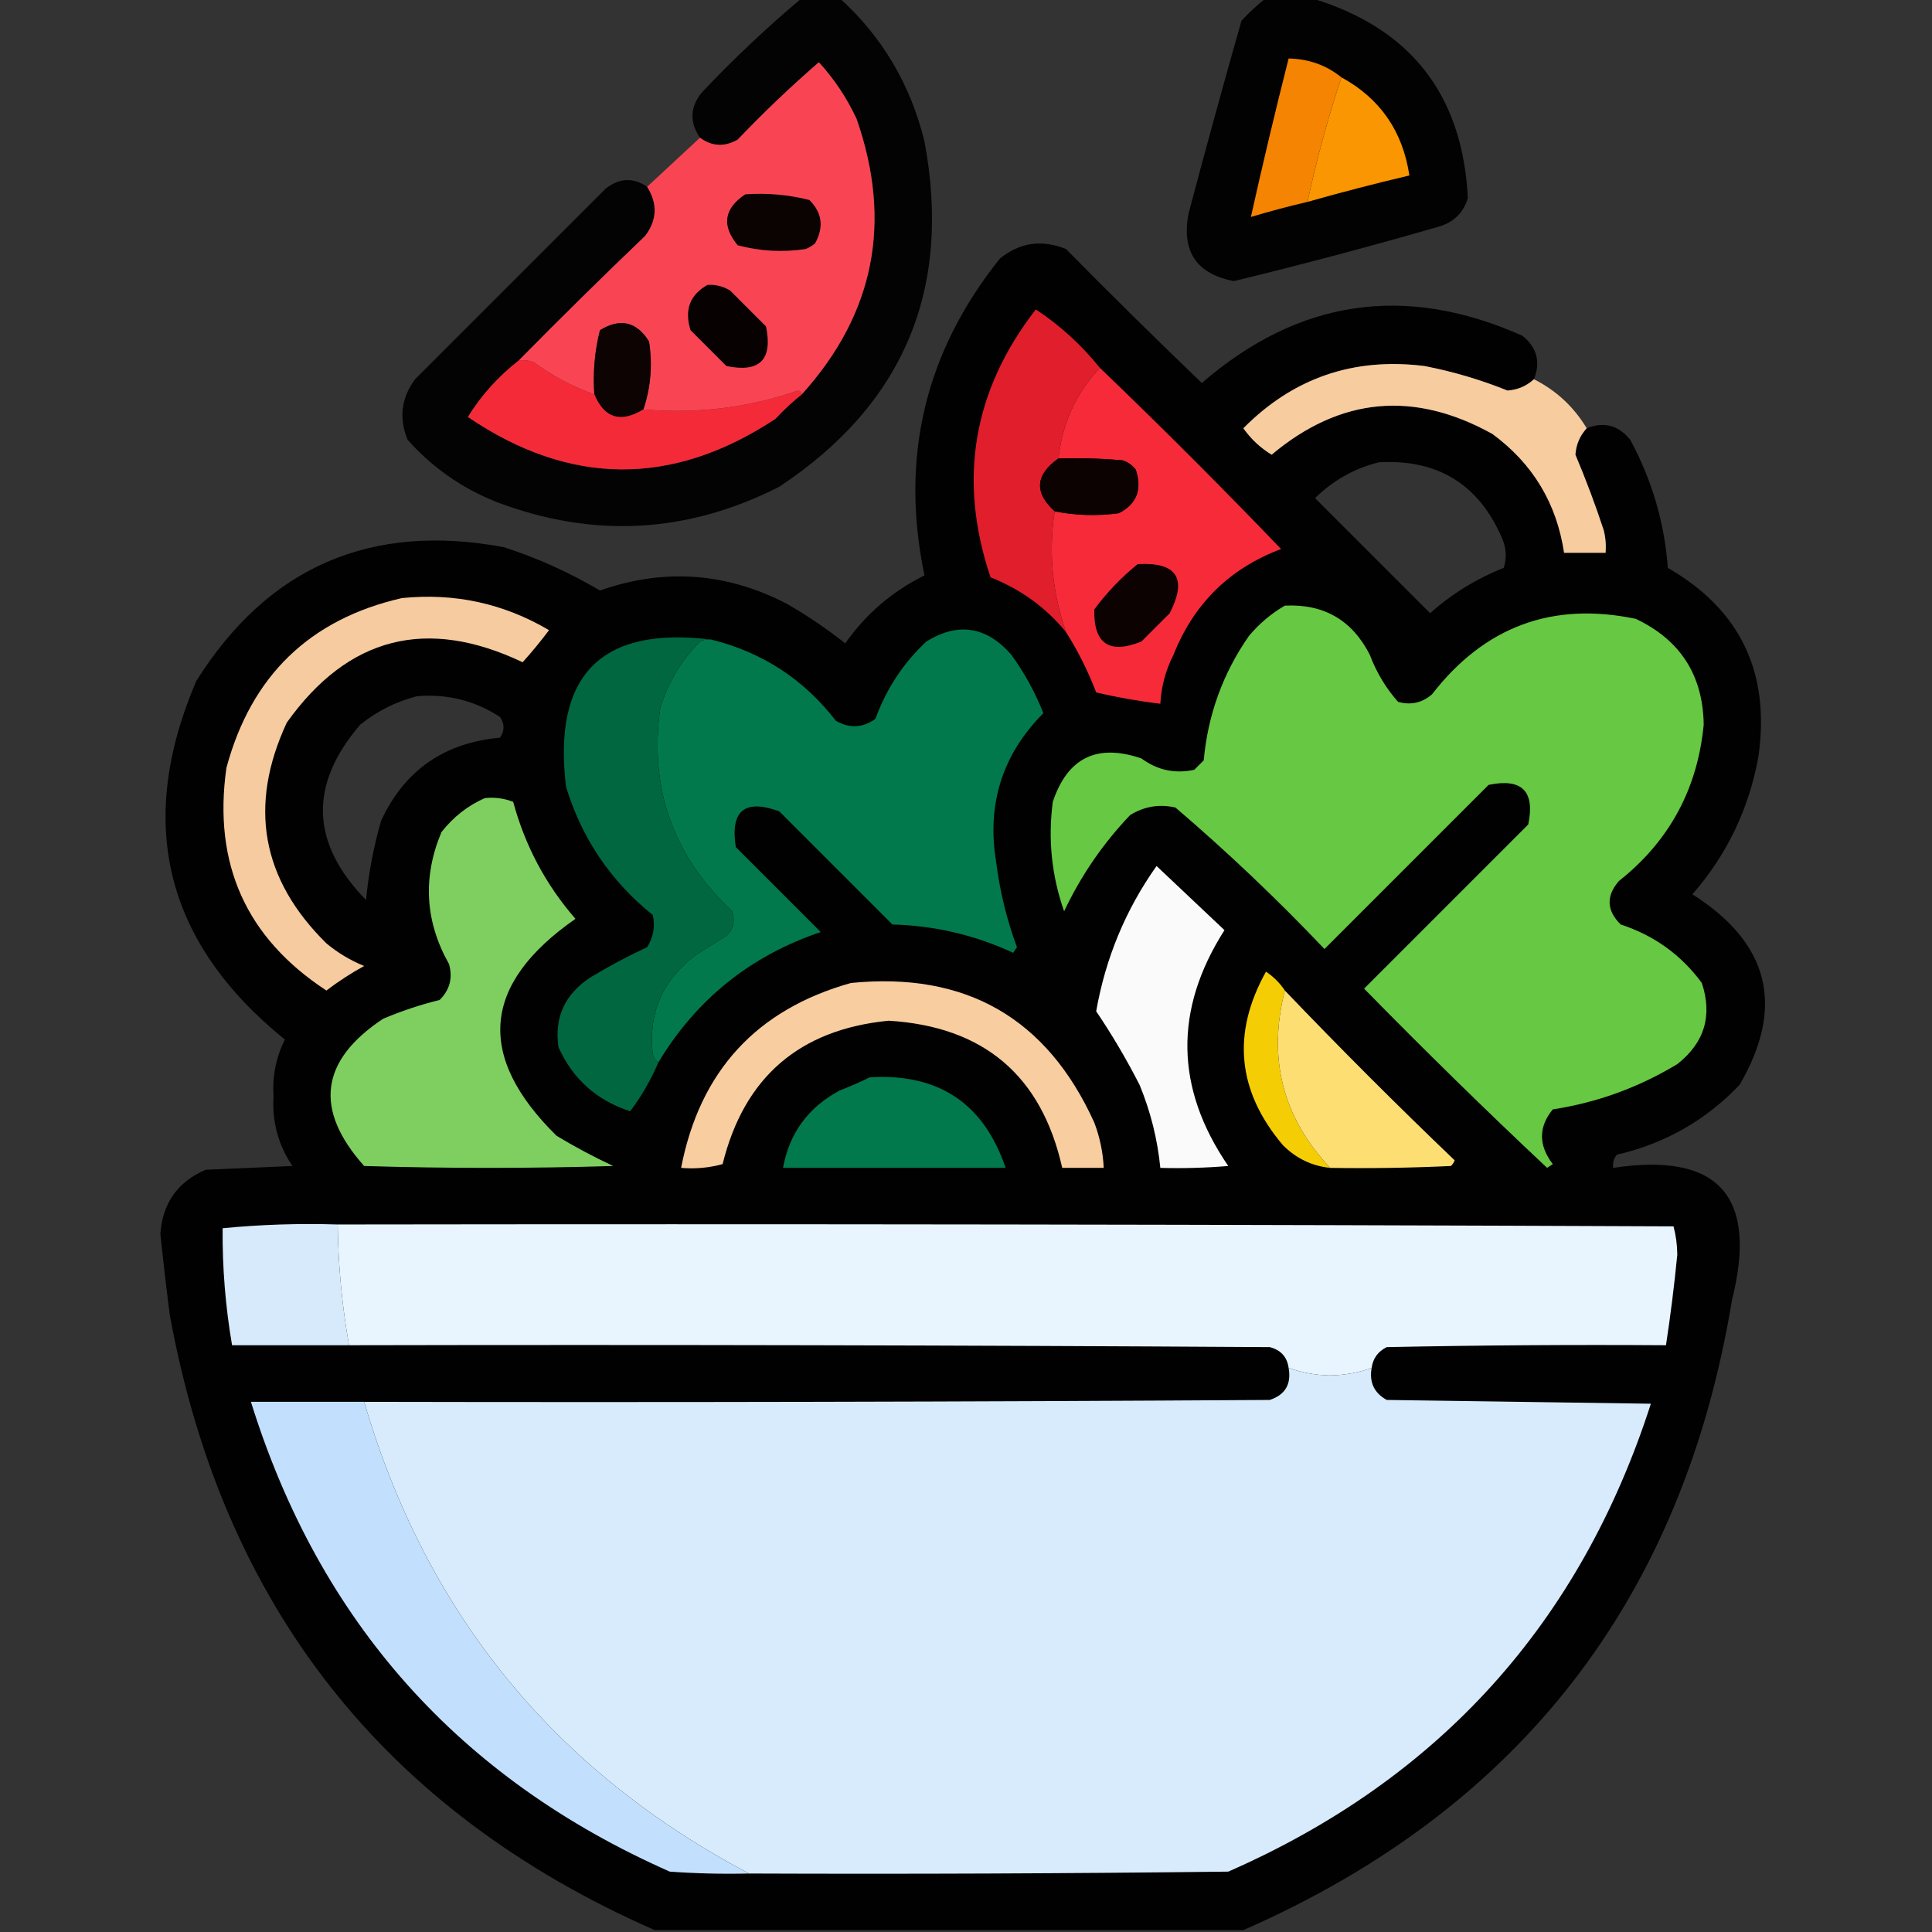
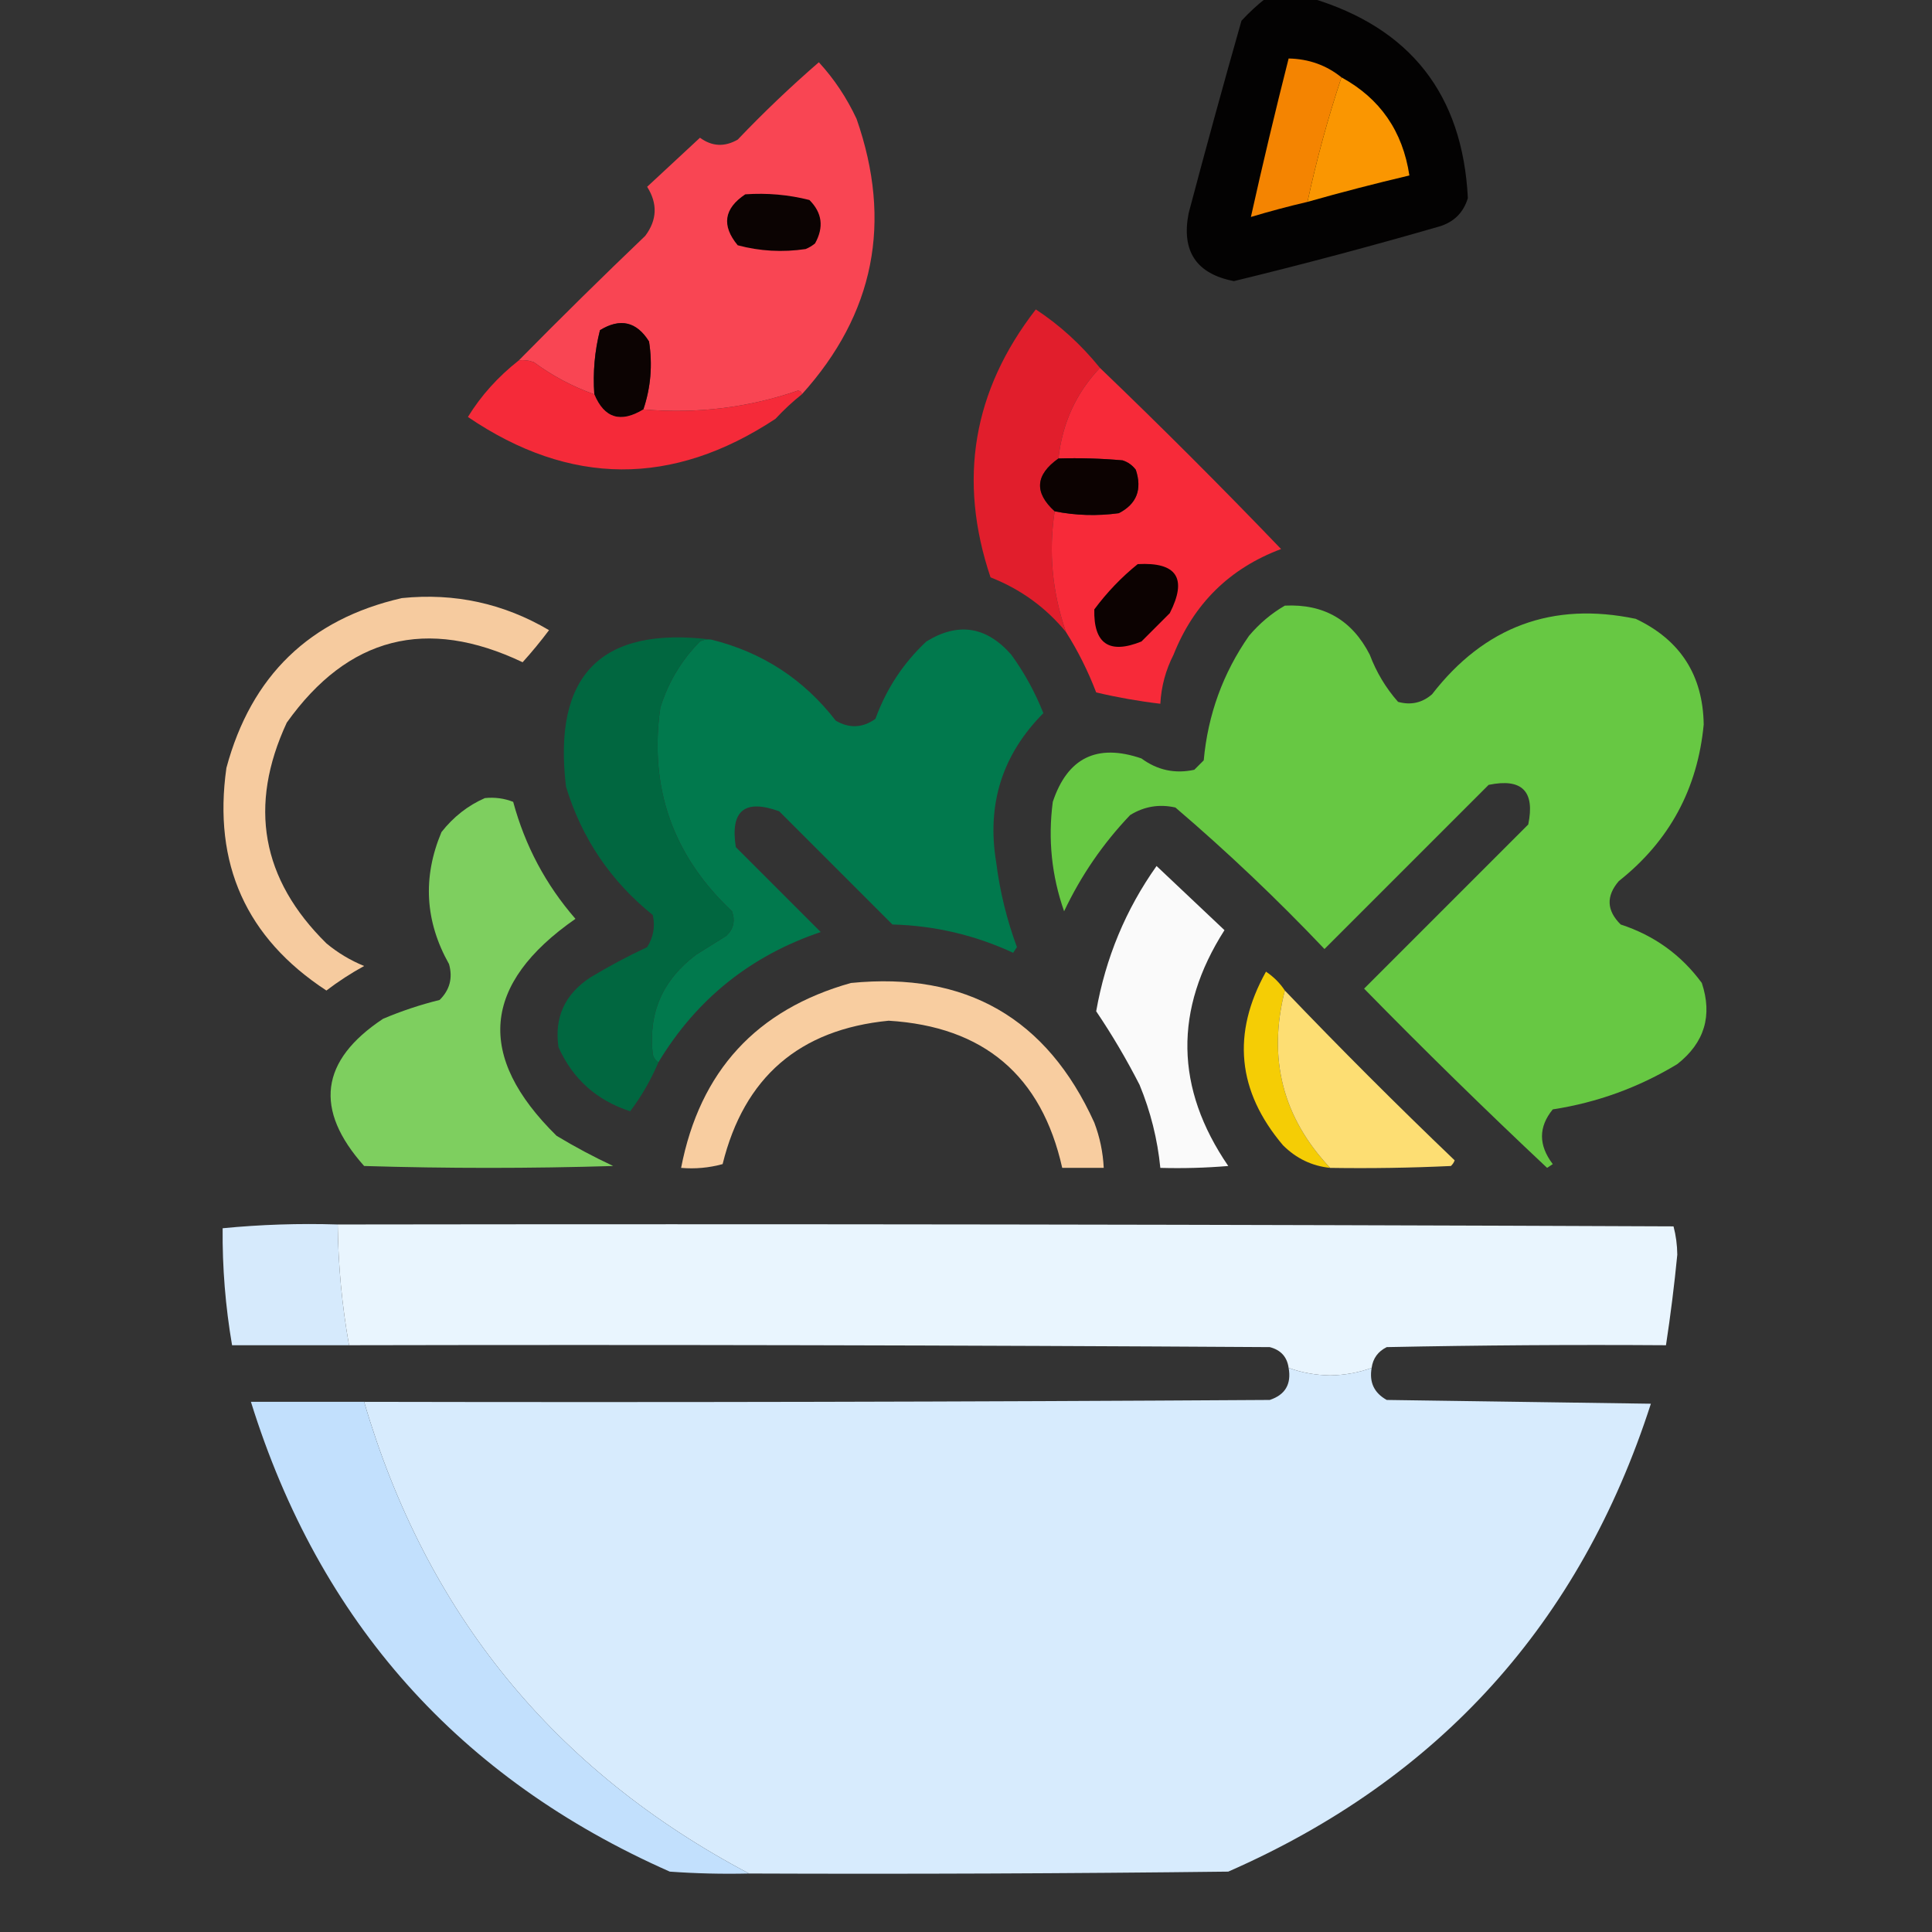
<svg xmlns="http://www.w3.org/2000/svg" version="1.1" width="512px" height="512px" style="shape-rendering:geometricPrecision; text-rendering:geometricPrecision; image-rendering:optimizeQuality; fill-rule:evenodd; clip-rule:evenodd">
  <rect width="100%" height="100%" fill="#333333" stroke="none" />
  <g>
-     <path style="opacity:0.949" fill="#020000" d="M 212.5,-0.5 C 215.833,-0.5 219.167,-0.5 222.5,-0.5C 233.793,9.728 241.293,22.394 245,37.5C 252.324,76.665 239.491,107.165 206.5,129C 182.108,141.409 157.108,142.742 131.5,133C 122.316,129.333 114.482,123.833 108,116.5C 105.675,110.774 106.342,105.44 110,100.5C 126.833,83.667 143.667,66.833 160.5,50C 164.143,47.143 167.809,46.977 171.5,49.5C 174.314,53.96 174.148,58.294 171,62.5C 159.66,73.34 148.493,84.34 137.5,95.5C 131.977,99.842 127.477,104.842 124,110.5C 151.022,128.856 178.189,129.023 205.5,111C 207.729,108.6 210.063,106.433 212.5,104.5C 231.722,83.196 236.555,58.863 227,31.5C 224.378,25.893 221.045,20.893 217,16.5C 209.525,22.974 202.359,29.807 195.5,37C 192.019,38.999 188.685,38.832 185.5,36.5C 182.689,32.369 182.856,28.369 186,24.5C 194.427,15.568 203.26,7.235 212.5,-0.5 Z" />
-   </g>
+     </g>
  <g>
    <path style="opacity:0.952" fill="#020000" d="M 335.5,-0.5 C 339.5,-0.5 343.5,-0.5 347.5,-0.5C 373.781,7.386 387.614,25.052 389,52.5C 387.833,56.333 385.333,58.833 381.5,60C 363.439,65.224 345.273,70.057 327,74.5C 317.029,72.572 313.029,66.572 315,56.5C 319.511,39.456 324.178,22.456 329,5.5C 331.063,3.266 333.229,1.266 335.5,-0.5 Z" />
  </g>
  <g>
    <path style="opacity:1" fill="#f48401" d="M 355.5,20.5 C 351.926,31.239 348.926,42.239 346.5,53.5C 341.445,54.68 336.445,56.014 331.5,57.5C 334.626,43.455 337.959,29.454 341.5,15.5C 346.836,15.61 351.503,17.276 355.5,20.5 Z" />
  </g>
  <g>
    <path style="opacity:0.997" fill="#f94553" d="M 212.5,104.5 C 212.44,103.957 212.107,103.624 211.5,103.5C 198.251,108.062 184.584,109.728 170.5,108.5C 172.464,102.676 172.964,96.676 172,90.5C 168.702,85.226 164.369,84.226 159,87.5C 157.596,93.044 157.096,98.71 157.5,104.5C 151.75,102.458 146.416,99.625 141.5,96C 140.207,95.51 138.873,95.343 137.5,95.5C 148.493,84.34 159.66,73.34 171,62.5C 174.148,58.294 174.314,53.96 171.5,49.5C 176.167,45.167 180.833,40.833 185.5,36.5C 188.685,38.832 192.019,38.999 195.5,37C 202.359,29.807 209.525,22.974 217,16.5C 221.045,20.893 224.378,25.893 227,31.5C 236.555,58.863 231.722,83.196 212.5,104.5 Z" />
  </g>
  <g>
    <path style="opacity:1" fill="#fa9601" d="M 355.5,20.5 C 365.738,26.097 371.738,34.763 373.5,46.5C 364.433,48.634 355.433,50.968 346.5,53.5C 348.926,42.239 351.926,31.239 355.5,20.5 Z" />
  </g>
  <g>
    <path style="opacity:1" fill="#0b0302" d="M 197.5,51.5 C 203.29,51.096 208.956,51.596 214.5,53C 217.886,56.373 218.386,60.206 216,64.5C 215.25,65.126 214.416,65.626 213.5,66C 207.388,66.909 201.388,66.576 195.5,65C 191.177,59.777 191.844,55.277 197.5,51.5 Z" />
  </g>
  <g>
-     <path style="opacity:0.981" fill="#010101" d="M 406.5,100.5 C 404.551,102.305 402.218,103.305 399.5,103.5C 392.39,100.631 385.057,98.464 377.5,97C 358.717,94.649 342.717,100.149 329.5,113.5C 331.534,116.369 334.034,118.702 337,120.5C 355.158,105.261 374.658,103.428 395.5,115C 406.197,122.864 412.53,133.364 414.5,146.5C 418.167,146.5 421.833,146.5 425.5,146.5C 425.662,144.473 425.495,142.473 425,140.5C 422.765,133.703 420.265,127.037 417.5,120.5C 417.695,117.782 418.695,115.449 420.5,113.5C 425.031,111.675 428.864,112.675 432,116.5C 437.758,127.107 441.091,138.441 442,150.5C 461.188,161.55 469.188,178.216 466,200.5C 463.504,214.323 457.671,226.49 448.5,237C 468.934,249.944 473.1,266.778 461,287.5C 452.061,296.889 441.228,303.056 428.5,306C 427.663,307.011 427.33,308.178 427.5,309.5C 455.409,305.271 465.909,316.938 459,344.5C 445.911,423.727 402.744,479.393 329.5,511.5C 277.5,511.5 225.5,511.5 173.5,511.5C 101.939,480.076 59.106,425.743 45,348.5C 44.084,341.34 43.251,334.173 42.5,327C 43.061,318.87 47.061,313.204 54.5,310C 62.167,309.667 69.833,309.333 77.5,309C 73.739,303.46 72.072,297.293 72.5,290.5C 72.141,285.221 73.141,280.221 75.5,275.5C 43.726,249.807 35.893,218.141 52,180.5C 70.983,150.266 98.15,138.432 133.5,145C 142.446,147.89 150.946,151.724 159,156.5C 175.966,150.523 192.466,151.689 208.5,160C 213.943,163.135 219.11,166.635 224,170.5C 229.457,162.71 236.457,156.71 245,152.5C 238.467,121.3 245.134,93.3 265,68.5C 270.28,64.245 276.114,63.411 282.5,66C 294.347,78.014 306.347,89.847 318.5,101.5C 344.131,79.299 372.465,75.132 403.5,89C 407.325,92.136 408.325,95.969 406.5,100.5 Z M 365.5,122.5 C 381.034,121.677 391.867,128.344 398,142.5C 399.19,145.194 399.356,147.861 398.5,150.5C 391.247,153.372 384.747,157.372 379,162.5C 368.833,152.333 358.667,142.167 348.5,132C 353.383,127.23 359.05,124.063 365.5,122.5 Z M 110.5,184.5 C 118.499,183.833 125.832,185.666 132.5,190C 133.76,191.814 133.76,193.647 132.5,195.5C 117.694,196.825 107.194,204.159 101,217.5C 99.019,224.367 97.685,231.367 97,238.5C 82.285,223.43 81.785,207.93 95.5,192C 100.045,188.394 105.045,185.894 110.5,184.5 Z" />
-   </g>
+     </g>
  <g>
-     <path style="opacity:1" fill="#070201" d="M 187.5,75.5 C 189.655,75.372 191.655,75.872 193.5,77C 196.667,80.167 199.833,83.333 203,86.5C 204.833,95.333 201.333,98.833 192.5,97C 189.333,93.833 186.167,90.667 183,87.5C 181.309,82.131 182.809,78.131 187.5,75.5 Z" />
-   </g>
+     </g>
  <g>
    <path style="opacity:1" fill="#e11e2c" d="M 291.5,97.5 C 285.202,104.108 281.535,112.108 280.5,121.5C 274.355,125.852 274.022,130.519 279.5,135.5C 277.844,146.278 278.844,156.944 282.5,167.5C 277.144,160.976 270.477,156.143 262.5,153C 253.811,127.176 257.811,103.51 274.5,82C 280.827,86.147 286.494,91.314 291.5,97.5 Z" />
  </g>
  <g>
    <path style="opacity:1" fill="#0c0302" d="M 170.5,108.5 C 164.475,112.171 160.142,110.838 157.5,104.5C 157.096,98.71 157.596,93.044 159,87.5C 164.369,84.226 168.702,85.226 172,90.5C 172.964,96.676 172.464,102.676 170.5,108.5 Z" />
  </g>
  <g>
    <path style="opacity:1" fill="#f52a39" d="M 137.5,95.5 C 138.873,95.343 140.207,95.51 141.5,96C 146.416,99.625 151.75,102.458 157.5,104.5C 160.142,110.838 164.475,112.171 170.5,108.5C 184.584,109.728 198.251,108.062 211.5,103.5C 212.107,103.624 212.44,103.957 212.5,104.5C 210.063,106.433 207.729,108.6 205.5,111C 178.189,129.023 151.022,128.856 124,110.5C 127.477,104.842 131.977,99.842 137.5,95.5 Z" />
  </g>
  <g>
-     <path style="opacity:0.994" fill="#f8cda0" d="M 406.5,100.5 C 412.4,103.459 417.067,107.793 420.5,113.5C 418.695,115.449 417.695,117.782 417.5,120.5C 420.265,127.037 422.765,133.703 425,140.5C 425.495,142.473 425.662,144.473 425.5,146.5C 421.833,146.5 418.167,146.5 414.5,146.5C 412.53,133.364 406.197,122.864 395.5,115C 374.658,103.428 355.158,105.261 337,120.5C 334.034,118.702 331.534,116.369 329.5,113.5C 342.717,100.149 358.717,94.649 377.5,97C 385.057,98.464 392.39,100.631 399.5,103.5C 402.218,103.305 404.551,102.305 406.5,100.5 Z" />
-   </g>
+     </g>
  <g>
    <path style="opacity:1" fill="#f72a39" d="M 291.5,97.5 C 307.812,113.146 323.812,129.146 339.5,145.5C 325.895,150.605 316.395,159.938 311,173.5C 308.91,177.599 307.744,181.933 307.5,186.5C 301.781,185.825 296.114,184.825 290.5,183.5C 288.347,177.861 285.681,172.528 282.5,167.5C 278.844,156.944 277.844,146.278 279.5,135.5C 285.084,136.618 290.751,136.785 296.5,136C 301.224,133.565 302.724,129.731 301,124.5C 300.097,123.299 298.931,122.465 297.5,122C 291.843,121.501 286.176,121.334 280.5,121.5C 281.535,112.108 285.202,104.108 291.5,97.5 Z" />
  </g>
  <g>
    <path style="opacity:1" fill="#0c0201" d="M 280.5,121.5 C 286.176,121.334 291.843,121.501 297.5,122C 298.931,122.465 300.097,123.299 301,124.5C 302.724,129.731 301.224,133.565 296.5,136C 290.751,136.785 285.084,136.618 279.5,135.5C 274.022,130.519 274.355,125.852 280.5,121.5 Z" />
  </g>
  <g>
    <path style="opacity:1" fill="#0c0201" d="M 301.5,149.5 C 311.875,148.919 314.709,153.252 310,162.5C 307.5,165 305,167.5 302.5,170C 293.961,173.451 289.794,170.618 290,161.5C 293.364,156.971 297.197,152.971 301.5,149.5 Z" />
  </g>
  <g>
    <path style="opacity:1" fill="#f6cb9f" d="M 106.5,158.5 C 120.479,157.08 133.479,159.913 145.5,167C 143.276,169.965 140.942,172.798 138.5,175.5C 113.059,163.401 92.226,168.735 76,191.5C 65.77,213.525 69.27,233.025 86.5,250C 89.502,252.503 92.835,254.503 96.5,256C 92.996,257.918 89.663,260.084 86.5,262.5C 65.237,248.584 56.403,228.918 60,203.5C 66.572,179.092 82.072,164.092 106.5,158.5 Z" />
  </g>
  <g>
    <path style="opacity:1" fill="#67c843" d="M 340.5,160.5 C 350.819,159.991 358.319,164.324 363,173.5C 364.767,178.173 367.267,182.34 370.5,186C 373.88,186.938 376.88,186.271 379.5,184C 393.404,166.04 411.404,159.373 433.5,164C 445.3,169.598 451.3,178.931 451.5,192C 449.877,209.083 442.377,222.917 429,233.5C 425.593,237.473 425.76,241.306 429.5,245C 438.391,247.907 445.557,253.074 451,260.5C 453.874,269.167 451.707,276.334 444.5,282C 434.283,288.183 423.283,292.183 411.5,294C 407.693,298.657 407.693,303.49 411.5,308.5C 411,308.833 410.5,309.167 410,309.5C 393.541,294.041 377.374,278.208 361.5,262C 376,247.5 390.5,233 405,218.5C 406.833,209.667 403.333,206.167 394.5,208C 380,222.5 365.5,237 351,251.5C 338.438,238.269 325.272,225.769 311.5,214C 307.218,213.035 303.218,213.702 299.5,216C 292.308,223.544 286.475,232.044 282,241.5C 278.697,232.097 277.697,222.431 279,212.5C 282.9,200.801 290.733,196.967 302.5,201C 306.722,204.111 311.389,205.111 316.5,204C 317.333,203.167 318.167,202.333 319,201.5C 320.105,189.389 324.105,178.389 331,168.5C 333.775,165.22 336.942,162.554 340.5,160.5 Z" />
  </g>
  <g>
    <path style="opacity:1" fill="#01794d" d="M 174.5,281.5 C 173.778,281.082 173.278,280.416 173,279.5C 171.729,268.535 175.562,259.701 184.5,253C 187.167,251.333 189.833,249.667 192.5,248C 194.396,246.192 194.896,244.025 194,241.5C 178.303,226.739 171.969,208.739 175,187.5C 177.103,180.787 180.603,174.954 185.5,170C 186.448,169.517 187.448,169.351 188.5,169.5C 202.005,172.841 213.005,180.008 221.5,191C 225.121,193.09 228.621,192.923 232,190.5C 234.885,182.553 239.385,175.719 245.5,170C 253.916,164.819 261.416,165.985 268,173.5C 271.49,178.313 274.323,183.48 276.5,189C 265.616,199.958 261.45,213.125 264,228.5C 264.969,236.209 266.802,243.709 269.5,251C 269.167,251.5 268.833,252 268.5,252.5C 258.361,247.799 247.694,245.299 236.5,245C 226.5,235 216.5,225 206.5,215C 197.319,211.675 193.485,214.842 195,224.5C 202.5,232 210,239.5 217.5,247C 198.912,253.282 184.579,264.782 174.5,281.5 Z" />
  </g>
  <g>
    <path style="opacity:1" fill="#016740" d="M 188.5,169.5 C 187.448,169.351 186.448,169.517 185.5,170C 180.603,174.954 177.103,180.787 175,187.5C 171.969,208.739 178.303,226.739 194,241.5C 194.896,244.025 194.396,246.192 192.5,248C 189.833,249.667 187.167,251.333 184.5,253C 175.562,259.701 171.729,268.535 173,279.5C 173.278,280.416 173.778,281.082 174.5,281.5C 172.466,286.252 169.966,290.585 167,294.5C 158.116,291.613 151.783,285.946 148,277.5C 146.865,269.599 149.698,263.432 156.5,259C 161.341,256.079 166.341,253.412 171.5,251C 173.16,248.367 173.66,245.534 173,242.5C 161.84,233.508 154.173,222.175 150,208.5C 146.445,178.889 159.278,165.889 188.5,169.5 Z" />
  </g>
  <g>
    <path style="opacity:1" fill="#7ecf5f" d="M 128.5,211.5 C 131.119,211.232 133.619,211.565 136,212.5C 139.141,224.127 144.641,234.461 152.5,243.5C 127.725,260.747 126.058,279.913 147.5,301C 152.341,303.921 157.341,306.588 162.5,309C 140.5,309.667 118.5,309.667 96.5,309C 83.161,294.055 84.828,281.055 101.5,270C 106.363,267.934 111.363,266.268 116.5,265C 119.194,262.347 120.027,259.18 119,255.5C 112.622,244.163 111.955,232.496 117,220.5C 120.183,216.462 124.016,213.462 128.5,211.5 Z" />
  </g>
  <g>
    <path style="opacity:1" fill="#fafafa" d="M 306.5,229.5 C 312.433,235.096 318.433,240.762 324.5,246.5C 311.064,267.556 311.397,288.39 325.5,309C 319.509,309.499 313.509,309.666 307.5,309.5C 306.748,301.909 304.915,294.575 302,287.5C 298.519,280.691 294.686,274.191 290.5,268C 292.991,253.867 298.325,241.034 306.5,229.5 Z" />
  </g>
  <g>
    <path style="opacity:1" fill="#f5cd05" d="M 340.5,262.5 C 335.907,280.465 339.907,296.132 352.5,309.5C 347.686,309.011 343.52,307.011 340,303.5C 327.88,289.185 326.38,273.852 335.5,257.5C 337.521,258.855 339.188,260.521 340.5,262.5 Z" />
  </g>
  <g>
    <path style="opacity:1" fill="#f8cda0" d="M 225.5,260.5 C 255.949,257.468 277.449,269.802 290,297.5C 291.47,301.378 292.303,305.378 292.5,309.5C 288.833,309.5 285.167,309.5 281.5,309.5C 276.022,285.031 260.689,272.031 235.5,270.5C 211.857,272.812 197.19,285.478 191.5,308.5C 187.893,309.489 184.226,309.823 180.5,309.5C 185.464,283.872 200.464,267.539 225.5,260.5 Z" />
  </g>
  <g>
    <path style="opacity:1" fill="#fdde73" d="M 340.5,262.5 C 355.119,277.785 370.119,292.785 385.5,307.5C 385.291,308.086 384.957,308.586 384.5,309C 373.839,309.5 363.172,309.667 352.5,309.5C 339.907,296.132 335.907,280.465 340.5,262.5 Z" />
  </g>
  <g>
-     <path style="opacity:1" fill="#01794c" d="M 230.5,285.5 C 248.708,284.4 260.708,292.4 266.5,309.5C 246.833,309.5 227.167,309.5 207.5,309.5C 209.198,300.278 214.198,293.445 222.5,289C 225.309,287.907 227.976,286.74 230.5,285.5 Z" />
-   </g>
+     </g>
  <g>
    <path style="opacity:1" fill="#d6eafc" d="M 89.5,324.5 C 89.621,335.255 90.621,345.922 92.5,356.5C 82.167,356.5 71.833,356.5 61.5,356.5C 59.74,346.232 58.906,335.899 59,325.5C 69.084,324.514 79.251,324.181 89.5,324.5 Z" />
  </g>
  <g>
    <path style="opacity:1" fill="#e9f5fe" d="M 89.5,324.5 C 207.5,324.333 325.5,324.5 443.5,325C 444.139,327.411 444.473,329.911 444.5,332.5C 443.716,340.533 442.716,348.533 441.5,356.5C 416.831,356.333 392.164,356.5 367.5,357C 365.181,358.147 363.848,359.981 363.5,362.5C 360.093,363.753 356.427,364.42 352.5,364.5C 348.573,364.42 344.907,363.753 341.5,362.5C 341.087,359.585 339.421,357.752 336.5,357C 255.167,356.5 173.834,356.333 92.5,356.5C 90.621,345.922 89.621,335.255 89.5,324.5 Z" />
  </g>
  <g>
    <path style="opacity:1" fill="#d7ebfd" d="M 341.5,362.5 C 344.907,363.753 348.573,364.42 352.5,364.5C 356.427,364.42 360.093,363.753 363.5,362.5C 362.826,366.317 364.159,369.15 367.5,371C 390.833,371.333 414.167,371.667 437.5,372C 418.766,430.137 381.432,471.47 325.5,496C 283.168,496.5 240.835,496.667 198.5,496.5C 146.928,469.253 112.928,427.587 96.5,371.5C 176.501,371.667 256.501,371.5 336.5,371C 340.598,369.642 342.265,366.808 341.5,362.5 Z" />
  </g>
  <g>
    <path style="opacity:1" fill="#c2e0fd" d="M 96.5,371.5 C 112.928,427.587 146.928,469.253 198.5,496.5C 191.492,496.666 184.492,496.5 177.5,496C 121.646,471.313 84.646,429.813 66.5,371.5C 76.5,371.5 86.5,371.5 96.5,371.5 Z" />
  </g>
</svg>